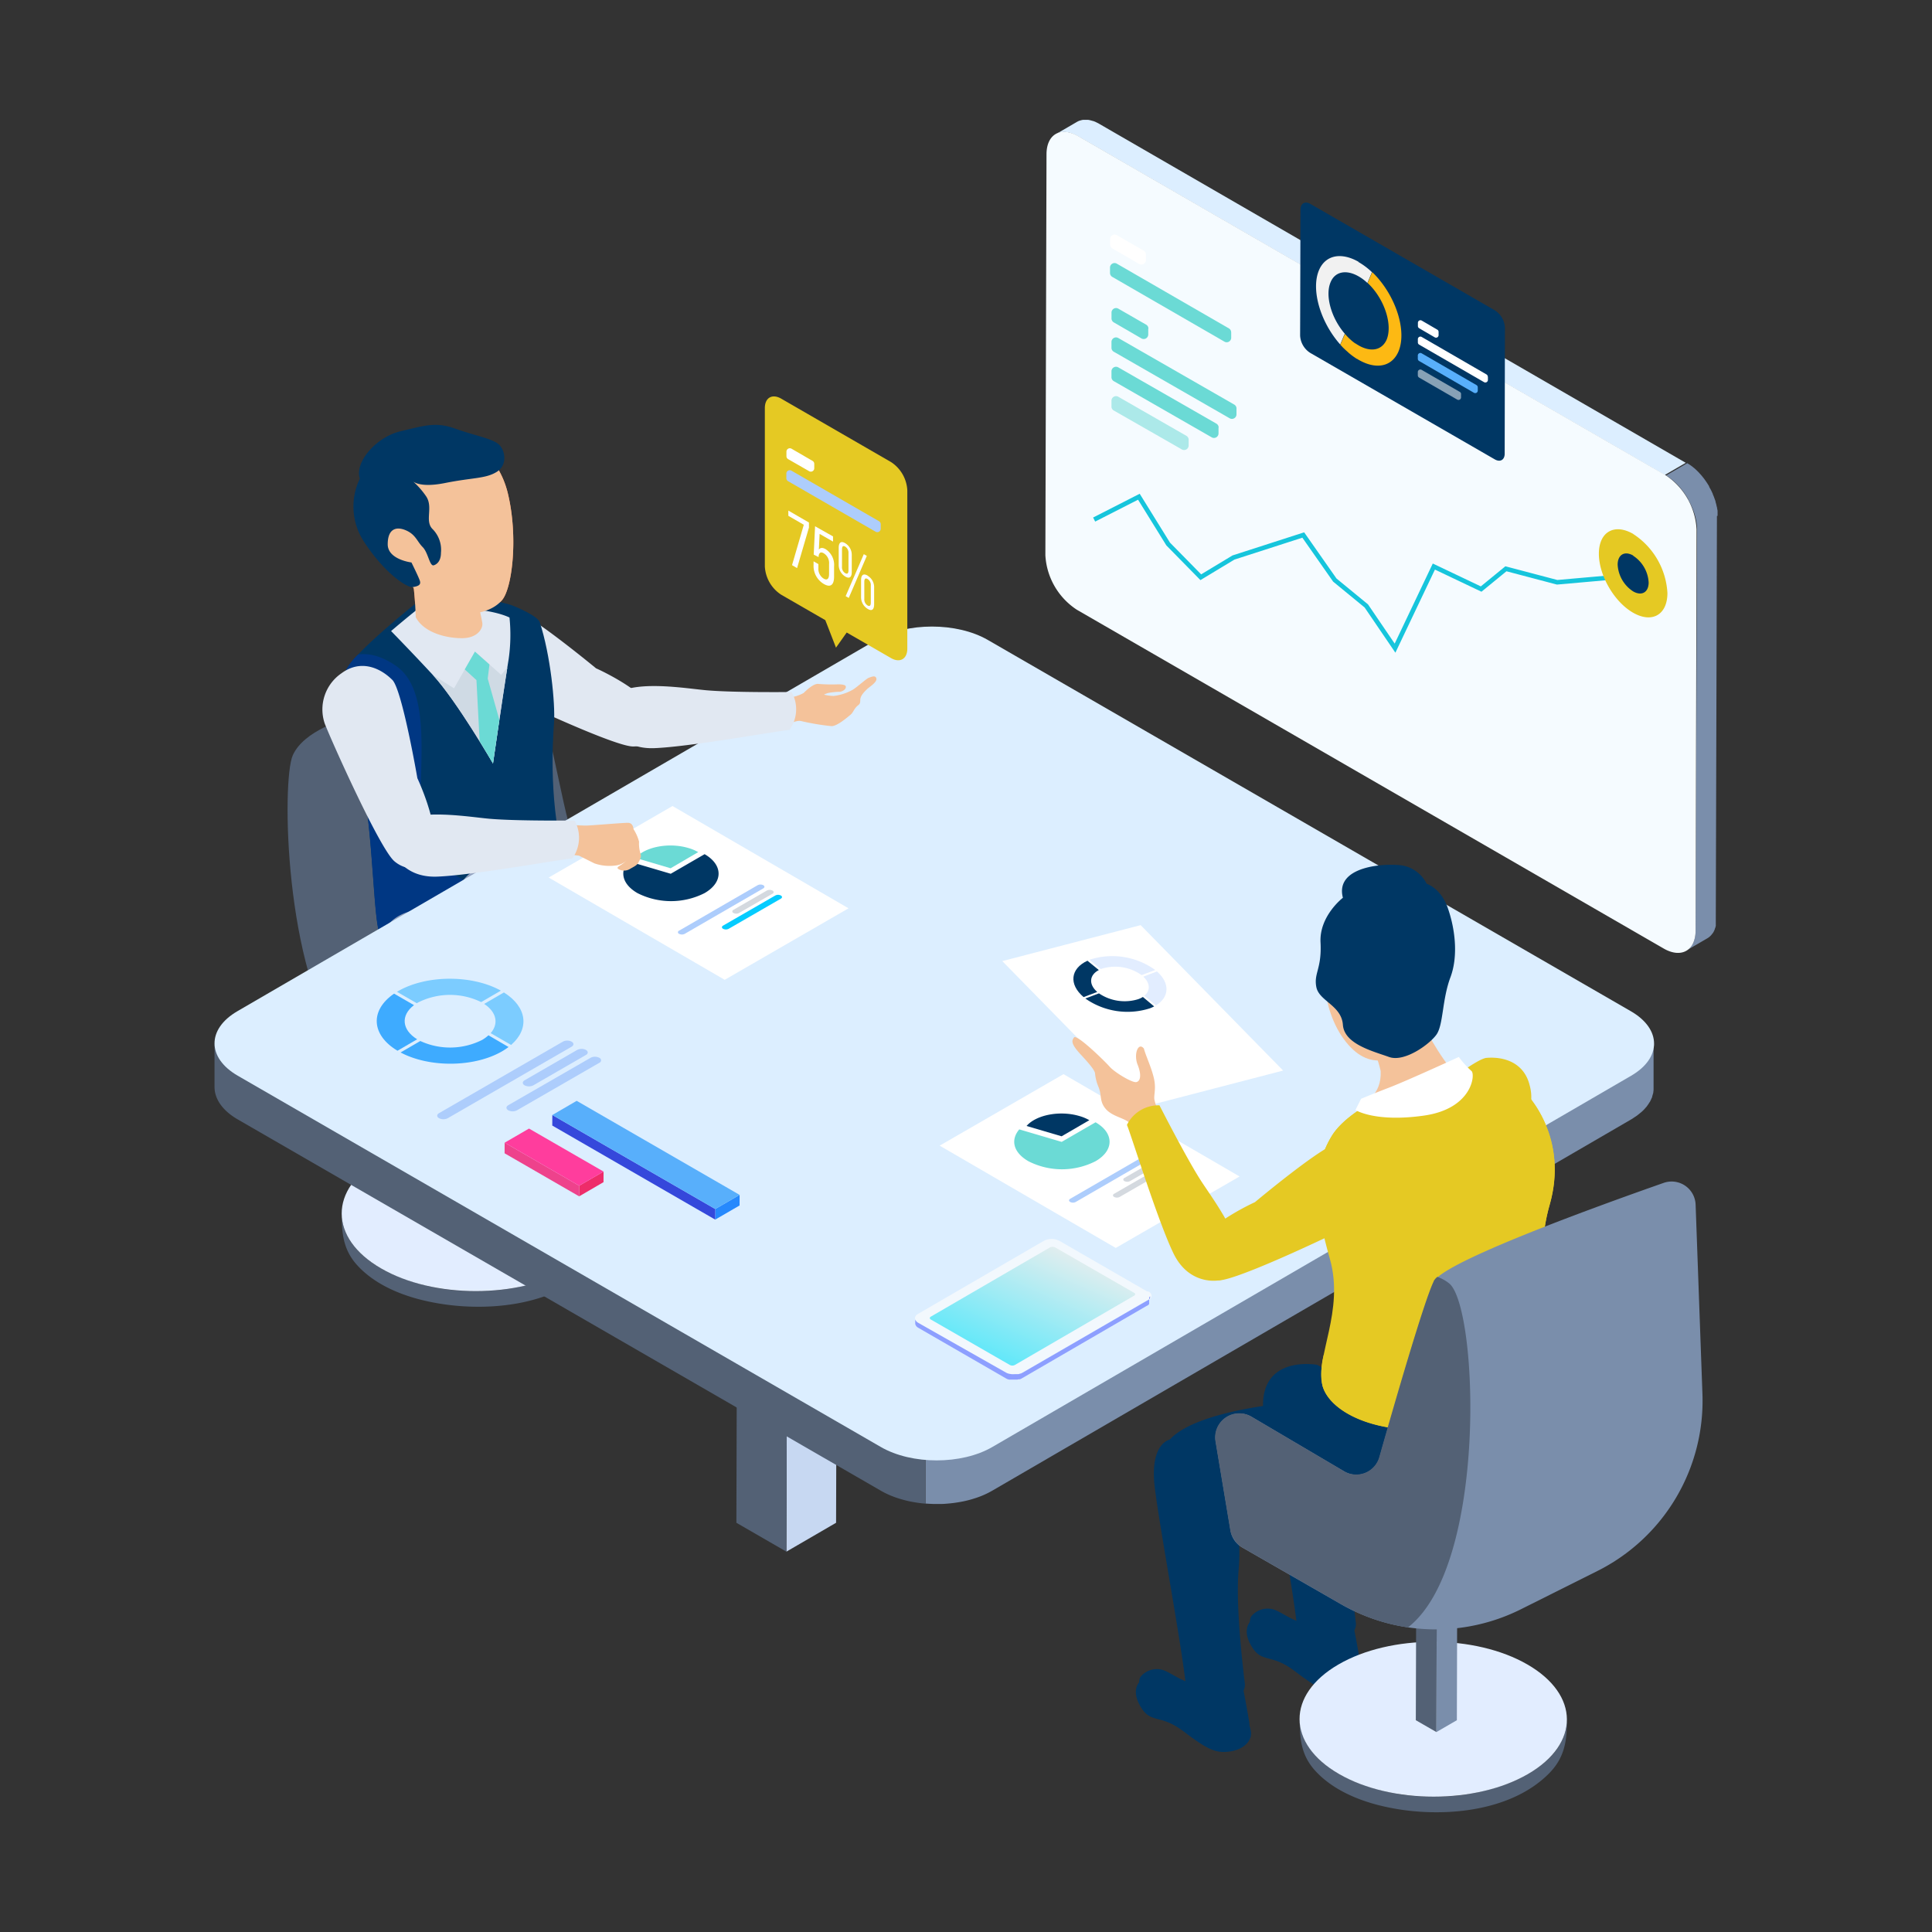
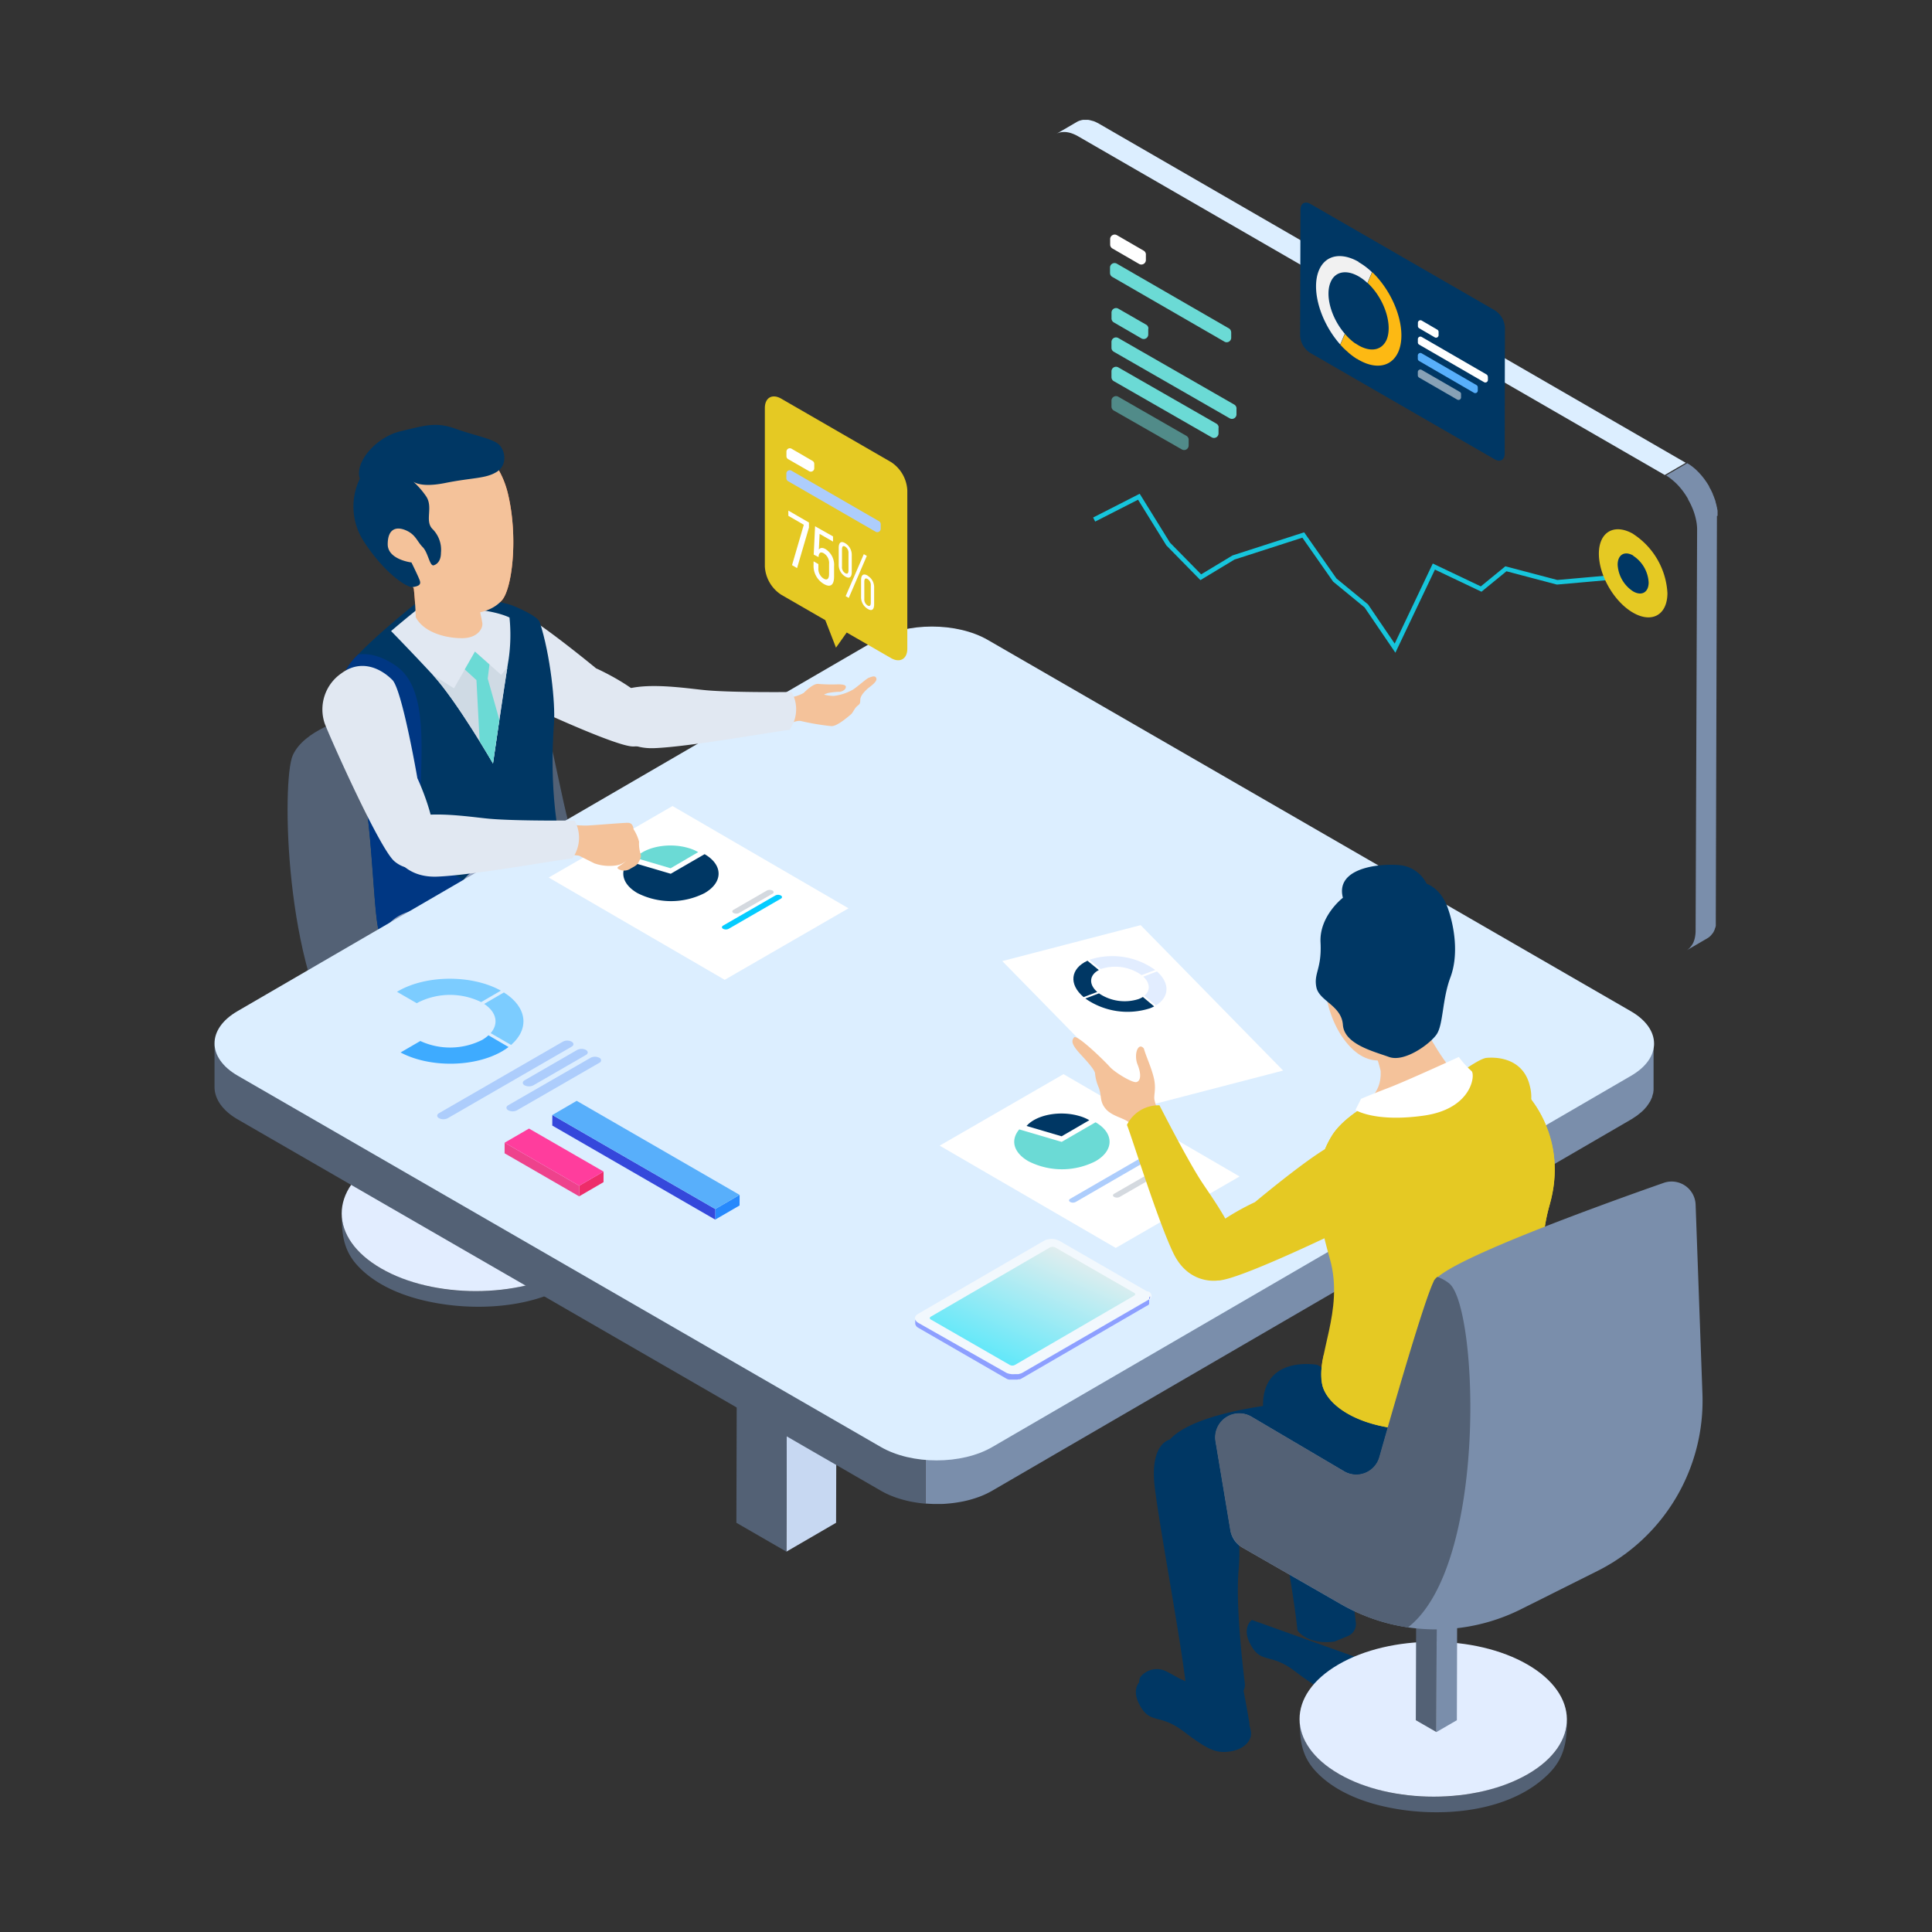
<svg xmlns="http://www.w3.org/2000/svg" viewBox="0 0 425 425">
  <rect x="0" y="0" width="425" height="425" fill="#333333" stroke="none" />
  <defs>
    <style>.cls-1,.cls-44{fill:none;}.cls-2{clip-path:url(#clip-path);}.cls-3{fill:#536175;}.cls-4{fill:#e2edff;}.cls-5{fill:#c7d8f2;}.cls-6{fill:#7baeff;}.cls-7{fill:#4da5dc;}.cls-8{fill:#e1e8f2;}.cls-9{fill:#e16b40;}.cls-10{fill:#ff8654;}.cls-11{fill:#003764;}.cls-12{fill:#003783;}.cls-13{fill:#f4c29a;}.cls-14{fill:#cfdae4;}.cls-15{fill:#6bdad5;}.cls-16{fill:#382747;}.cls-17{fill:#94a3c0;}.cls-18{clip-path:url(#clip-path-4);}.cls-19{isolation:isolate;}.cls-20{clip-path:url(#clip-path-6);}.cls-21{clip-path:url(#clip-path-7);}.cls-22{clip-path:url(#clip-path-8);}.cls-23{fill:#7a8eab;}.cls-24{fill:#dceeff;}.cls-25{fill:#fff;}.cls-26{fill:#adcdfc;}.cls-27{fill:#d4d9df;}.cls-28{fill:#f2f8fd;}.cls-29{clip-path:url(#clip-path-9);}.cls-30{fill:url(#Degradado_sin_nombre);}.cls-31{clip-path:url(#clip-path-10);}.cls-32{fill:url(#Degradado_sin_nombre_2);}.cls-33{fill:#05ccff;}.cls-34{fill:#2689fd;}.cls-35{fill:#3548db;}.cls-36{fill:#58affb;}.cls-37{fill:#ee2c6a;}.cls-38{fill:#ee428c;}.cls-39{fill:#ff3d9d;}.cls-40{fill:#7cccff;}.cls-41{fill:#3eabff;}.cls-42{fill:#e5c923;}.cls-43{fill:#f5fbff;}.cls-44{stroke:#16c5dc;stroke-miterlimit:10;}.cls-45{fill:#f1f1f1;}.cls-46{fill:#fdb913;}.cls-47{opacity:0.53;}.cls-48{clip-path:url(#clip-path-12);}.cls-49{clip-path:url(#clip-path-13);}</style>
    <clipPath id="clip-path">
      <rect class="cls-1" x="47.17" y="26.29" width="330.67" height="372.42" />
    </clipPath>
    <clipPath id="clip-path-4">
      <rect class="cls-1" x="161.99" y="266.15" width="22.11" height="75.18" />
    </clipPath>
    <clipPath id="clip-path-6">
      <rect class="cls-1" x="172.99" y="272.5" width="11.11" height="68.83" />
    </clipPath>
    <clipPath id="clip-path-7">
      <rect class="cls-1" x="161.99" y="272.5" width="11.18" height="68.83" />
    </clipPath>
    <clipPath id="clip-path-8">
      <rect class="cls-1" x="162.16" y="266.15" width="21.93" height="12.7" />
    </clipPath>
    <clipPath id="clip-path-9">
      <path class="cls-1" d="M253,285.13a.22.22,0,0,1,0,.08s0,0,0,.06a.19.19,0,0,0,0,.07l0,.06,0,.07,0,.06-.05.08,0,.05-.1.11,0,0-.08.06-.06.05-.09.06-.09.06-27.64,16-.34.16-.09,0-.23.07-.24.06-.29,0h-.07l-.4,0H223l-.4,0h-.06a2.5,2.5,0,0,1-.38-.06l-.07,0-.33-.1-.06,0-.37-.17L202,291a1.4,1.4,0,0,1-.67-.73.75.75,0,0,1,0-.26v1.1c0,.05,0,.09,0,.14a1.3,1.3,0,0,0,.7.85l19.3,11.14a1.8,1.8,0,0,0,.34.17h0l.06,0,.21.07.12,0h.07l.07,0,.23,0h.72l.26,0h.1l.21,0,.09,0,.24-.06.12,0,.1,0,.09,0a1.77,1.77,0,0,0,.34-.16l27.64-16.05h0l.06,0,.09-.06.07-.06s.05,0,.07-.06h0l0,0,.1-.1,0,0,0,0,.06-.09,0,0s0,0,0,0l0-.07s0,0,0-.05h0a.64.64,0,0,1,0-.07.43.43,0,0,1,0-.05v0a.17.17,0,0,0,0-.07.09.09,0,0,0,0-.05v-1.13s0,.05,0,.07" />
    </clipPath>
    <linearGradient id="Degradado_sin_nombre" x1="44.94" y1="401.23" x2="45.93" y2="401.23" gradientTransform="matrix(0, 50.96, -50.96, 0, 20674.89, -2064.2)" gradientUnits="userSpaceOnUse">
      <stop offset="0" stop-color="#c6e6ff" />
      <stop offset="1" stop-color="#8d9fff" />
    </linearGradient>
    <clipPath id="clip-path-10">
      <path class="cls-1" d="M231,274.39l-26.23,15.24a.34.34,0,0,0,0,.64l17.38,10a1.17,1.17,0,0,0,1.09,0l26.24-15.25a.33.33,0,0,0,0-.63l-17.38-10a1.23,1.23,0,0,0-1.1,0" />
    </clipPath>
    <linearGradient id="Degradado_sin_nombre_2" x1="44.97" y1="401.22" x2="45.96" y2="401.22" gradientTransform="matrix(45.96, 0, 0, -45.96, -1869.35, 18728.4)" gradientUnits="userSpaceOnUse">
      <stop offset="0" stop-color="#1ae5ff" />
      <stop offset="1" stop-color="#eaeeee" />
    </linearGradient>
    <clipPath id="clip-path-12">
      <rect class="cls-1" x="311.88" y="81.29" width="9.52" height="6.7" />
    </clipPath>
    <clipPath id="clip-path-13">
      <rect class="cls-1" x="244.47" y="87.14" width="17.01" height="11.9" />
    </clipPath>
  </defs>
  <title>TCNImgn6</title>
  <g id="BDIBase">
    <g class="cls-2">
      <g class="cls-2">
        <path class="cls-3" d="M133.9,267.94c-.56,6.2-6.39,10.41-11.65,12.67A44.72,44.72,0,0,1,104,284a43.48,43.48,0,0,1-18.55-4.11c-5-2.46-10.3-6.92-10.28-13,0,4.42.3,8.06,3.48,11.51,4.09,4.44,10.26,6.83,16.06,8,11.32,2.34,26.72,1.21,35.32-7.5,3.46-3.5,3.93-7.2,3.95-11.86,0,.29,0,.57-.08.86" />
        <path class="cls-4" d="M125.29,254.94c11.52,6.65,11.59,17.44.15,24.09s-30.08,6.65-41.6,0-11.57-17.44-.12-24.09,30.05-6.65,41.57,0" />
      </g>
      <polygon class="cls-5" points="109.81 241.5 109.74 267.2 105.24 269.81 105.31 244.11 109.81 241.5" />
      <polygon class="cls-6" points="105.31 244.11 105.24 269.81 100.72 267.2 100.79 241.5 105.31 244.11" />
      <polygon class="cls-7" points="109.81 241.5 105.31 244.11 100.79 241.5 105.28 238.89 109.81 241.5" />
      <g class="cls-2">
        <path class="cls-3" d="M76.07,158.16s-9.22,2.46-11.67,8-1.85,47.31,11,64.51,36.87,19.66,42.4,17.21,37.48-18.44,39.93-26.42S148,207.32,141.2,204.24s-11.06-7.37-14.75-18.43-5.53-30.1-9.83-33.18-14.75-8-40.55,5.53" />
        <path class="cls-8" d="M131.16,147.05S116,134.53,113,134.24c-3.69-.29-8.29,1-9.49,6.2a9.64,9.64,0,0,0,4.36,10.72c2.77,1.53,27.1,13.07,31.4,13.05s7.05-3.73,4.26-8.32-12.33-8.84-12.33-8.84" />
        <path class="cls-9" d="M105,131.38a1.6,1.6,0,0,0,0,.5c.23,1.12.93,4,1.1,5.19s-1.06,3.22-4.19,3.31-8.5-.95-10.45-4.59a86.21,86.21,0,0,0-1.06-11Z" />
        <path class="cls-10" d="M111.74,108.63c-2.26-9.47-10.1-14.53-18.57-12.1,0,0-9.24,1.39-13,9.75s2.67,14.92,6.77,19c1.72,1.7,3,3,3.85,3.84.3.32.59.64.9.92l.09.09h0A19.44,19.44,0,0,0,100,134.6c3.79.93,8.18.07,10.44-2.59s3.56-13.91,1.3-23.38" />
        <path class="cls-11" d="M92.21,132.13S77.33,143.91,76,147.65s-1.17,14,2.35,20.61,3.59,31.73,5,36.57,14.67,5.74,22.76,3.75,21-8.75,18.36-17.94c-3.81-13.57-2.91-27.23-2.6-31.55s-.79-15.07-3.13-22.2c-.5-1.5-5.8-3.6-5.8-3.6s-5.5-2.56-20.68-1.16" />
        <path class="cls-12" d="M94.91,188.27c-6.14-7.78,2.87-34.41-7.78-41.78-3.25-2.25-6-2.82-8.35-2.52a13.63,13.63,0,0,0-2.8,3.68c-1.34,3.74-1.17,14,2.35,20.61s3.59,31.73,5,36.57c1.26,4.41,12.37,5.54,20.46,4.21l11.63-12.17s-14.33-.82-20.48-8.6" />
        <path class="cls-8" d="M91.71,134.12c12.94-1.19,18.89,1,20.37,1.72a37.67,37.67,0,0,1-.19,9.19c-1,6.12-3.44,22.92-3.44,22.92s-8-13.8-13.24-19.48c-3.7-4-7.35-7.77-9.18-9.65,3.1-2.65,5.68-4.7,5.68-4.7" />
        <path class="cls-13" d="M105,131.38a1.6,1.6,0,0,0,0,.5c.23,1.12.93,4,1.1,5.19s-1.06,3.22-4.19,3.31-8.5-.95-10.45-4.59a86.21,86.21,0,0,0-1.06-11Z" />
        <path class="cls-13" d="M111.74,108.63c-2.26-9.47-10.1-14.53-18.57-12.1,0,0-9.24,1.39-13,9.75s2.67,14.92,6.77,19c1.72,1.7,3,3,3.85,3.84.3.32.59.64.9.92l.09.09h0A19.44,19.44,0,0,0,100,134.6c3.79.93,8.18.07,10.44-2.59s3.56-13.91,1.3-23.38" />
        <path class="cls-14" d="M110.25,148.45l-5.77-5.11-4.61,8.08-4.65-2.94c5.25,5.69,13.23,19.47,13.23,19.47s2-14,3.15-21.1Z" />
        <path class="cls-15" d="M109.85,158.35l-2.56-9.07.38-3.11-3.19-2.83-2.24,3.92,2.57,2.35.7,13.46c1.75,2.84,2.93,4.88,2.93,4.88s.65-4.45,1.41-9.6" />
        <path class="cls-11" d="M79.14,105.33a14.07,14.07,0,0,0,.92,13.82c4.61,7.06,9.55,10.21,10.77,10s1.83-.5,1.52-1.42-1.84-4-1.84-4-5.22-.62-5.22-4,1.84-4,4-3.07,2.46,2.46,3.69,3.69,1.53,4.3,2.45,4S97,123.14,97,121.61a6.47,6.47,0,0,0-1.85-5.23c-1.84-1.84.31-4.91-1.53-7.37a17.89,17.89,0,0,0-3.07-3.38s1.23,1.85,7.37.62,8.91-.92,11.37-2.46,1.84-4.92.3-6.14-5.22-1.85-9.52-3.38-6.76-.62-12,.61-10.14,6.76-8.91,10.45" />
        <path class="cls-16" d="M165.77,290.26a6.42,6.42,0,0,0,3.07,5.32c3.28,2.26,3.89,3.69,6.56,4.71s5.12,4.51,3.89,7-7,2.87-10.65,1.84-4.3-4.3-7.78-5.53a12.84,12.84,0,0,1-5.74-3.69c-1-1-.61-5.12-.61-5.12L167,290.67" />
        <path class="cls-16" d="M181.75,278.38a6.41,6.41,0,0,0,3.07,5.33c3.27,2.25,3.89,3.68,6.55,4.71s5.12,4.5,3.89,7-7,2.87-10.65,1.84-4.3-4.3-7.78-5.53A12.88,12.88,0,0,1,171.1,288c-1-1-.62-5.12-.62-5.12l12.49-4.1" />
        <path class="cls-17" d="M84.26,205a22.26,22.26,0,0,1,.62,4.61c0,2.15-1.54,8.29,1.53,15.67s23.66,8.9,30.41,12a67.67,67.67,0,0,1,12,6.75c1.22.93,3,13.93,8.29,21.71s14.34,23.35,16.38,29.9a15.49,15.49,0,0,0,11.06-2c2.74-1.8,2.46-2.87,2.46-2.87s-10.65-23.35-13.11-33.18-5.32-21.3-9.83-24.16-18.84-13.11-22.12-15.16-12.1-8.52-13.83-12.45S89.59,195.44,84.26,205" />
        <path class="cls-17" d="M101.16,194.82a22.6,22.6,0,0,1,.61,4.61c0,2.15-1.53,8.29,1.54,15.67s23.65,8.91,30.41,12a67.17,67.17,0,0,1,12,6.76c1.23.92,3,13.92,8.3,21.71s14.33,23.34,16.38,29.9a15.52,15.52,0,0,0,11.06-2.05c2.74-1.79,2.46-2.87,2.46-2.87s-10.65-23.35-13.11-33.18-5.33-21.3-9.83-24.16S142.12,210.08,138.84,208s-12.11-8.52-13.84-12.45-18.52-10.28-23.84-.76" />
        <g class="cls-18">
          <g class="cls-19">
            <g class="cls-18">
              <g class="cls-20">
                <polygon class="cls-5" points="184.1 272.5 183.92 334.98 172.99 341.33 173.17 278.85 184.1 272.5" />
              </g>
              <g class="cls-21">
                <polygon class="cls-3" points="173.17 278.85 172.99 341.33 161.99 334.98 162.16 272.5 173.17 278.85" />
              </g>
              <g class="cls-22">
                <polygon class="cls-7" points="184.1 272.5 173.17 278.85 162.16 272.5 173.09 266.15 184.1 272.5" />
              </g>
            </g>
          </g>
        </g>
        <path class="cls-23" d="M363.82,229.7c0,.18,0,.37-.06.55s-.08.29-.11.44-.09.35-.15.52-.12.28-.18.42-.16.36-.25.54-.16.26-.24.39a7,7,0,0,1-.4.6c-.15.19-.3.39-.46.57a1.34,1.34,0,0,0-.11.14c-.23.24-.48.48-.73.71l-.54.45-.48.38-.63.41c-.22.15-.42.29-.65.43L218.29,317.92a19.78,19.78,0,0,1-3.8,1.67,26.21,26.21,0,0,1-3.28.82c-.73.13-1.47.23-2.21.3s-1.28.11-1.93.13-1.18,0-1.77,0-1.15-.05-1.71-.09l0,10q.85.06,1.71.09c.59,0,1.18,0,1.77,0s1.29-.07,1.93-.13,1.48-.18,2.21-.31a23.13,23.13,0,0,0,3.28-.82,18.93,18.93,0,0,0,3.8-1.67L358.8,246.26l.21-.12.44-.3c.21-.14.43-.27.63-.42s.32-.25.48-.38.37-.29.54-.44l.1-.09a7.49,7.49,0,0,0,.63-.63l.11-.13.34-.39a1.88,1.88,0,0,1,.12-.18c.15-.2.28-.4.41-.61s.12-.16.17-.25a.75.75,0,0,1,.06-.13c.09-.18.17-.36.25-.54s.11-.21.15-.32l0-.1c.06-.18.1-.35.15-.52s.08-.23.1-.35a.34.34,0,0,1,0-.1,5,5,0,0,0,.06-.54c0-.12,0-.24,0-.36v-.15l0-10a4.38,4.38,0,0,1,0,.51" />
        <path class="cls-3" d="M201.9,320.57c-.58-.08-1.15-.18-1.72-.3s-1.22-.27-1.81-.44-1.42-.45-2.1-.71a19.23,19.23,0,0,1-2.5-1.2L52.31,236.25c-3.42-2-5.12-4.57-5.12-7.15l0,10c0,2.59,1.7,5.18,5.11,7.15l141.46,81.67a18,18,0,0,0,2.5,1.2,20.09,20.09,0,0,0,2.11.71q.89.26,1.8.45c.57.12,1.14.21,1.72.3s1.12.14,1.69.19l0-10c-.57-.05-1.13-.11-1.69-.19" />
        <path class="cls-24" d="M358.74,222.44c6.8,3.92,6.83,10.28.08,14.2L218.29,318.31c-6.75,3.93-17.73,3.93-24.52,0L52.31,236.64c-6.79-3.92-6.83-10.28-.08-14.2l140.54-81.67c6.75-3.92,17.73-3.92,24.52,0Z" />
        <polygon class="cls-25" points="206.71 252.02 245.44 274.52 272.68 258.8 233.95 236.29 206.71 252.02" />
        <path class="cls-11" d="M239.63,246.42l-6.1,3.54-7.71-2.27c2.15-2.47,7.35-3.45,11.61-2.19a9.57,9.57,0,0,1,2.2.92" />
        <path class="cls-15" d="M241,246.88c4.1,2.36,4.12,6.2,0,8.56a16.25,16.25,0,0,1-14.78,0c-3.28-1.89-4-4.64-2-7l9.33,2.75Z" />
        <path class="cls-26" d="M235.42,263.71c-.34.19-.34.5,0,.7a1.3,1.3,0,0,0,1.21,0l17.29-10c.34-.2.34-.51,0-.7a1.3,1.3,0,0,0-1.21,0Z" />
-         <path class="cls-27" d="M247.36,259.12a.37.37,0,0,0,0,.7,1.35,1.35,0,0,0,1.22,0l7.34-4.24c.34-.19.33-.51,0-.71a1.36,1.36,0,0,0-1.21,0Z" />
        <path class="cls-27" d="M245.09,262.6c-.34.19-.35.51,0,.7a1.32,1.32,0,0,0,1.22,0l11.48-6.63a.37.37,0,0,0,0-.7,1.3,1.3,0,0,0-1.21,0Z" />
        <path class="cls-28" d="M252.31,284.07a1,1,0,0,1,0,2l-27.64,16a3.77,3.77,0,0,1-3.4,0L202,291c-.94-.55-1-1.43,0-2l27.64-16.05a3.75,3.75,0,0,1,3.39,0Z" />
      </g>
      <g class="cls-29">
        <rect class="cls-30" x="200.29" y="281.8" width="53.7" height="25.05" transform="translate(-36.03 31.72) rotate(-7.4)" />
      </g>
      <g class="cls-31">
        <rect class="cls-32" x="205.9" y="261.33" width="42.41" height="52.06" transform="translate(-127.88 377.6) rotate(-65.94)" />
      </g>
      <g class="cls-2">
        <polygon class="cls-25" points="120.7 193.04 159.42 215.54 186.66 199.81 147.94 177.31 120.7 193.04" />
        <path class="cls-15" d="M153.61,187.44,147.52,191l-7.72-2.28c2.16-2.46,7.36-3.44,11.62-2.18a9.68,9.68,0,0,1,2.19.92" />
        <path class="cls-11" d="M155,187.9c4.09,2.36,4.11,6.19,0,8.56a16.31,16.31,0,0,1-14.78,0c-3.27-1.89-4-4.65-2-7l9.33,2.75Z" />
-         <path class="cls-26" d="M149.4,204.72a.37.37,0,0,0,0,.71,1.38,1.38,0,0,0,1.22,0l17.28-10c.34-.2.34-.51,0-.71a1.38,1.38,0,0,0-1.22,0Z" />
        <path class="cls-27" d="M161.35,200.14a.37.37,0,0,0,0,.7,1.32,1.32,0,0,0,1.22,0l7.34-4.23a.37.37,0,0,0,0-.71,1.38,1.38,0,0,0-1.22,0Z" />
        <path class="cls-33" d="M159.07,203.61c-.34.2-.35.52,0,.71a1.35,1.35,0,0,0,1.22,0l11.48-6.63c.34-.2.34-.51,0-.7a1.32,1.32,0,0,0-1.22,0Z" />
        <polygon class="cls-34" points="162.7 262.85 162.69 265.18 157.33 268.29 157.34 265.96 162.7 262.85" />
        <polygon class="cls-35" points="157.34 265.96 157.33 268.29 121.49 247.6 121.5 245.28 157.34 265.96" />
        <polygon class="cls-36" points="162.7 262.85 157.34 265.96 121.5 245.28 126.86 242.16 162.7 262.85" />
        <polygon class="cls-37" points="132.77 257.72 132.76 260.05 127.4 263.17 127.41 260.84 132.77 257.72" />
        <polygon class="cls-38" points="127.41 260.84 127.4 263.17 111 253.7 111.01 251.37 127.41 260.84" />
        <polygon class="cls-39" points="132.77 257.72 127.41 260.84 111.01 251.37 116.37 248.26 132.77 257.72" />
        <path class="cls-26" d="M96.58,244.87c-.54.31-.54.81,0,1.11a2.1,2.1,0,0,0,1.92,0l27.24-15.73c.54-.31.54-.8,0-1.11a2.1,2.1,0,0,0-1.92,0Z" />
        <path class="cls-26" d="M115.4,237.64c-.52.31-.53.81,0,1.11a2.15,2.15,0,0,0,1.93,0l11.56-6.68c.54-.3.53-.8,0-1.11a2.13,2.13,0,0,0-1.92,0Z" />
        <path class="cls-26" d="M111.81,243.12c-.53.31-.54.81,0,1.12a2.1,2.1,0,0,0,1.92,0l18.1-10.44a.59.59,0,0,0,0-1.11,2.08,2.08,0,0,0-1.91,0Z" />
        <path class="cls-40" d="M110.18,217.92l-4.33,2.52a15.62,15.62,0,0,0-13.93.11l-.23.14-4.36-2.51.23-.14c6.22-3.61,16.28-3.65,22.62-.12" />
        <path class="cls-40" d="M110.85,218.32c5.14,3.22,5.67,8,1.58,11.55l-4.49-2.6c1.8-2.06,1.32-4.62-1.43-6.43Z" />
        <path class="cls-41" d="M111.87,230.32a13.81,13.81,0,0,1-1.41.94c-6.13,3.56-16,3.64-22.34.26L92.46,229a15.65,15.65,0,0,0,13.64-.26,8.08,8.08,0,0,0,1.35-1Z" />
-         <path class="cls-41" d="M91.07,221.11c-2.95,2.23-2.72,5.42.7,7.51l-4.33,2.52c-5.82-3.48-6.08-8.92-.75-12.56Z" />
        <polygon class="cls-25" points="220.48 211.42 251.82 243.41 282.26 235.5 250.92 203.51 220.48 211.42" />
        <path class="cls-4" d="M254.13,213.38l-3,1.13a10,10,0,0,0-8.82-1.39l-.16.07-2.49-2.05.17-.07a16.16,16.16,0,0,1,14.3,2.31" />
        <path class="cls-4" d="M254.51,213.7c2.91,2.57,2.74,5.66-.22,7.47l-2.56-2.12c1.35-1.11,1.32-2.78-.23-4.21Z" />
        <path class="cls-11" d="M253.89,221.39a7.56,7.56,0,0,1-1,.44,16.14,16.14,0,0,1-14.14-2.18l3-1.13a10.07,10.07,0,0,0,8.66,1.27,5.27,5.27,0,0,0,1-.48Z" />
        <path class="cls-11" d="M241.72,213.39c-2.1,1.09-2.29,3.14-.35,4.82l-3,1.13c-3.32-2.81-2.9-6.28.85-8Z" />
        <path class="cls-11" d="M251,369.67s-2.46,1.69-.15,5.68,4.3,1.54,9.52,5.53,7.06,4.76,9.83,4.46,4.45-1.69,4.91-3.23-.92-4.15-.92-4.15Z" />
        <path class="cls-11" d="M273.14,369.82s1.07,5.23,1.69,9.22c.15,1.84-2.31,4.35-5.84,4.2s-5.53-1.23-6.76-2.77-8.91-4.5-10.29-5.73-1.69-4.92-1.07-5.84a4.62,4.62,0,0,1,5.37-1.38c2.46,1.08,4.46,3.07,9.37,3.38s7.53-1.08,7.53-1.08" />
        <path class="cls-11" d="M275.39,356.36s-2.46,1.69-.15,5.68,4.3,1.54,9.52,5.53,7.07,4.76,9.83,4.46,4.45-1.69,4.92-3.23-.93-4.15-.93-4.15Z" />
-         <path class="cls-11" d="M297.51,356.51s1.07,5.22,1.69,9.22c.15,1.84-2.31,4.35-5.84,4.2s-5.53-1.23-6.76-2.77-8.91-4.5-10.29-5.73-1.69-4.92-1.07-5.84a4.62,4.62,0,0,1,5.37-1.38c2.46,1.07,4.46,3.07,9.37,3.38s7.53-1.08,7.53-1.08" />
        <path class="cls-11" d="M278.41,314c1.23,9.83,6.15,35.63,7,44.64,0,0,2.05,3.28,8.2,2.46l2.91-1.21a2.84,2.84,0,0,0,1.73-3c-.62-5-2-17.49-1.37-24.91.82-9.42-1.64-15.16-1.64-15.16.21-3.07.62-13.72-5.53-16.59,0,0-15.05-2.76-11.26,13.73" />
        <path class="cls-11" d="M290.9,304.8l-1.63,3.28s-25.19,1.22-31.95,8.6c0,0-4.51.82-3.28,10.65S260.18,363,261,372c0,0,2.05,3.28,8.2,2.46l2.91-1.21a2.82,2.82,0,0,0,1.72-3c-.61-5-2-17.48-1.36-24.91.82-9.42-1.64-15.15-1.64-15.15a128.1,128.1,0,0,1,22.94,7c11.88,4.91,22.12-.82,26.63-3.28a29.76,29.76,0,0,0,6.14-4.09,18.73,18.73,0,0,0,11.06-4.51c5.32-4.51,6.14-16.38.41-23.35s-47.11,2.87-47.11,2.87" />
        <path class="cls-13" d="M299.92,242.54s4.07-1.51,3.8-6.94c-1.24-5.36-2.73-5.72-2.73-5.72s5.69-5.26,12.56-3.6c0,0,4.24,8.6,9,12.29,0,0-3.83,10.12-22.67,4" />
        <path class="cls-42" d="M308.82,245.61S323.88,233,327,232.71c3.69-.31,8.29.92,9.52,6.14a9.65,9.65,0,0,1-4.3,10.76c-2.76,1.53-27,13.21-31.33,13.21s-7.07-3.69-4.3-8.3,12.28-8.91,12.28-8.91" />
        <path class="cls-42" d="M313.43,237.22s-16,5.32-20.48,12.69-3.68,15.57-.41,27-3.27,21.71-1.64,27.85,13.11,11.88,29.91,9,18-9.42,19.25-13.11-3.28-21.29.82-35.63-4.1-24.17-7.38-26.63-9.83-5.73-20.07-1.22" />
        <path class="cls-42" d="M333.5,238.45c-3.27-2.46-9.83-5.74-20.07-1.23,0,0-16,5.32-20.48,12.69a21,21,0,0,0-2.37,5.54c6.47-8.4,15.65-12.09,21.62,2.25,5.58,13.38-8.61,52.72-21,40.35a15.46,15.46,0,0,0-.29,6.75c1.64,6.14,13.11,11.88,29.9,9s18-9.42,19.26-13.11-3.28-21.29.82-35.63-4.1-24.17-7.38-26.62" />
        <path class="cls-25" d="M298.17,244.18s4.3,2.76,15.06,1.23,11.36-9.22,10.44-9.83a20.32,20.32,0,0,1-2.76-3.07s-11.37,5.22-15.36,6.75-6.15,2.46-6.15,2.46Z" />
        <path class="cls-13" d="M291.11,210.69s-.92,11.06,4.91,18.44,11.68,3.07,15.36,1.23,5.23-4.92,6.45-13.83,1.23-17.51-5.22-20.27-13.51-3.38-17.51,3.38-4,11.05-4,11.05" />
        <path class="cls-11" d="M295.41,197.49s-5.22,4-4.92,9.83-1.53,6.75-.92,9.83,5.53,4,5.84,8.29,6.76,5.84,10.14,7.07,8.91-2.77,10.44-4.92,1.23-7.68,3.07-12.59.93-11.06-.61-15.36-4.61-5.23-4.61-5.23a7.46,7.46,0,0,0-5.22-4c-3.69-.61-15.05,0-13.21,7.07" />
        <path class="cls-3" d="M344.64,379.14c-.56,6.2-6.39,10.41-11.65,12.68a44.77,44.77,0,0,1-18.26,3.39,43.47,43.47,0,0,1-18.54-4.12c-5-2.45-10.3-6.91-10.28-13,0,4.41.29,8.06,3.48,11.51,4.09,4.43,10.26,6.82,16.06,8,11.31,2.34,26.72,1.21,35.32-7.5,3.46-3.51,3.93-7.2,3.94-11.87a8.09,8.09,0,0,1-.07.86" />
        <path class="cls-4" d="M336,366.15c11.52,6.65,11.59,17.44.15,24.09s-30.08,6.65-41.6,0-11.57-17.44-.12-24.09,30.05-6.65,41.57,0" />
        <polygon class="cls-23" points="320.55 352.71 320.48 378.41 315.98 381.02 316.05 355.32 320.55 352.71" />
        <polygon class="cls-3" points="316.05 355.32 315.98 381.02 311.45 378.41 311.53 352.71 316.05 355.32" />
        <polygon class="cls-7" points="320.55 352.71 316.05 355.32 311.53 352.71 316.02 350.09 320.55 352.71" />
        <path class="cls-23" d="M373,265a5.28,5.28,0,0,0-7-4.8c-14.69,5.15-48.37,17.35-50.53,21.68-2.07,4.12-8.73,27.16-12,38.7a5.28,5.28,0,0,1-7.77,3.1l-20.36-12a5.29,5.29,0,0,0-7.91,5.42l3.27,19.61a5.27,5.27,0,0,0,2.59,3.72L295,352.89A41.91,41.91,0,0,0,334.58,354l16.79-8.4a41.87,41.87,0,0,0,23.13-39Z" />
        <path class="cls-3" d="M315.41,281.83c-2.07,4.13-8.73,27.16-12,38.7a5.28,5.28,0,0,1-7.77,3.1l-20.36-12a5.29,5.29,0,0,0-7.91,5.42l3.27,19.61a5.2,5.2,0,0,0,.42,1.3c.25.41.52.82.78,1.23a5.16,5.16,0,0,0,1.39,1.19L295,352.89A41.8,41.8,0,0,0,309.72,358c17.67-13.71,15.44-70.92,9-75.73a8.9,8.9,0,0,0-2.53-1.39,3.44,3.44,0,0,0-.82.95" />
        <path class="cls-42" d="M276.06,264.45s15.05-12.59,18.12-12.9c3.69-.31,8.29.92,9.52,6.15a9.64,9.64,0,0,1-4.3,10.75c-2.76,1.53-27,13.21-31.33,13.21s-7.07-3.69-4.3-8.3,12.29-8.91,12.29-8.91" />
        <path class="cls-13" d="M254.86,244.49a11,11,0,0,1-.92-2.61c-.16-1.08.46-2.46-.16-4.92s-1.69-4.61-2.15-6.3c-1.23-1.53-2.3,1.23-1.38,3.54s.62,3.68-.31,3.84-4.76-2.16-5.83-3.38-7.22-7.22-7.84-6.45-.61,1.53,1.54,3.84,2.92,3.37,3.07,4a10,10,0,0,0,.77,3.07c.77,1.84.15,3.07,1.54,4.76s4,2,5.22,3.07l1.23,1.08Z" />
        <path class="cls-42" d="M268.07,281.66s-6.45,1.23-9.93-5.94-9.42-26.42-10.24-28.26a7.75,7.75,0,0,1,7.16-4.31s5.74,11.27,9,16.39,14.95,20.07,4,22.12" />
        <path class="cls-13" d="M173.13,159.55s2-1.27,3.19-.91a52.33,52.33,0,0,0,6.55,1.09c1.28.09,3.82-2.18,4.28-2.55s.73-1.18,1.27-1.72.82-.46.82-1.46,1-1.91,1.46-2.37,2.27-1.55,2.09-2.36-1.09-.37-1.64-.19-2.64,2.1-3.55,2.64a11.25,11.25,0,0,1-4.18,1.37,9,9,0,0,1-2.09-.27s-.28,0,.81-.37a14.68,14.68,0,0,1,2.64-.27c.91-.18,1.37-.73,1.28-1.18s-1.28-.46-1.73-.46a36.22,36.22,0,0,1-4.28-.09c-1.09-.18-2.91,1.64-3.28,2a8.54,8.54,0,0,1-3.27,1c-1,.09-.37,6.1-.37,6.1" />
        <path class="cls-8" d="M134,158.58s1.91,6.28,9.87,6,27.78-3.91,29.79-4a7.78,7.78,0,0,0,.49-8.35s-12.64.15-18.7-.38-24.71-3.93-21.45,6.73" />
        <path class="cls-8" d="M91.81,171.16s-3.33-19.34-5.48-21.57c-2.61-2.62-6.92-4.66-11.23-1.47a9.63,9.63,0,0,0-3.68,11c1.11,3,12.06,27.56,15.34,30.34s7.78,1.76,8.65-3.54-3.6-14.74-3.6-14.74" />
        <path class="cls-13" d="M125.37,181.46s2.62.15,3.54.15,8-.61,9.21-.61,1.23,1.38,1.23,1.38a9.56,9.56,0,0,1,1.23,2.77,7.57,7.57,0,0,0,.31,2.61c.31.77-.16,1.38-.46,2s-1.08.93-1.85,1.39a2.47,2.47,0,0,1-2.3.15c-.61-.31-.61-.46.15-.92a8.13,8.13,0,0,0,1.39-1.08,4.25,4.25,0,0,1-2.31,1.08,10,10,0,0,1-4.76-.46l-3.38-1.69-2.46-.31Z" />
        <path class="cls-8" d="M86.25,186.84s1.9,6.28,9.87,6,27.77-3.91,29.78-4a7.78,7.78,0,0,0,.49-8.35s-12.64.15-18.7-.38S83,176.18,86.25,186.84" />
      </g>
    </g>
  </g>
  <g id="BDIPercent">
    <path class="cls-42" d="M196,101.64a7.9,7.9,0,0,1,3.59,6.23l0,34.82c0,2.28-1.63,3.21-3.61,2.06l-9.72-5.61-.47.66-1.89,2.67-1.88-4.85-.47-1.2-9.71-5.6a7.92,7.92,0,0,1-3.59-6.23l0-34.82c0-2.29,1.62-3.22,3.61-2.07Z" />
    <path class="cls-25" d="M179.12,102v1a.75.75,0,0,1-1.13.65L173.37,101a.75.75,0,0,1-.37-.65v-1a.75.75,0,0,1,1.13-.64l4.62,2.68a.76.76,0,0,1,.37.65" />
    <path class="cls-26" d="M193.74,115.32v1a.75.75,0,0,1-1.13.64l-19.25-11.11a.76.76,0,0,1-.38-.66v-1a.75.75,0,0,1,1.13-.65l19.26,11.12a.77.77,0,0,1,.37.65" />
    <polygon class="cls-25" points="177.95 114.94 177.95 116.06 175.34 124.97 174.23 124.32 176.82 115.44 173.42 113.47 173.42 112.32 177.95 114.94" />
    <path class="cls-25" d="M183.25,118v1.14l-2.95-1.69-.17,3.45c.33-.45.82-.48,1.5-.09a4.12,4.12,0,0,1,1.85,3.8v2.24c0,1.77-.74,2.5-2.26,1.61a4.6,4.6,0,0,1-2.25-4.21v-.77l1.06.61v.85a2.53,2.53,0,0,0,1.17,2.35c.79.45,1.17,0,1.18-1v-2.24a2.52,2.52,0,0,0-1.17-2.34c-.61-.35-1-.2-1.13.58v.26L179,122l.3-6.23Z" />
    <path class="cls-25" d="M190.86,126.65a2.92,2.92,0,0,1,1.43,2.66v3.62c0,1.12-.45,1.61-1.44,1a3,3,0,0,1-1.43-2.69v-3.62c0-1.09.47-1.57,1.44-1m.7,5.94v-3.74a1.55,1.55,0,0,0-.71-1.45c-.5-.29-.72,0-.72.62v3.74a1.58,1.58,0,0,0,.72,1.46c.49.29.71,0,.71-.63" />
    <path class="cls-25" d="M187.37,125.82c0,1.11-.47,1.58-1.44,1a3,3,0,0,1-1.43-2.68v-3.64c0-1.1.47-1.59,1.44-1a3,3,0,0,1,1.43,2.68Zm-.72-.36v-3.75a1.58,1.58,0,0,0-.72-1.46c-.51-.3-.71,0-.71.63v3.76a1.52,1.52,0,0,0,.71,1.44c.5.29.72,0,.72-.62" />
    <polygon class="cls-25" points="190.02 121.9 190.68 122.29 186.71 131.53 186.03 131.14 190.02 121.9" />
  </g>
  <g id="BDIStats">
    <path class="cls-23" d="M377.83,113.48c0-.11,0-.22,0-.34s0-.22,0-.34,0-.22,0-.34,0-.23-.05-.35h0l-.06-.34c0-.12-.05-.24-.08-.36s-.05-.25-.08-.37-.06-.24-.1-.37-.05-.19-.08-.28v0a.14.14,0,0,0,0-.06c0-.12-.07-.24-.11-.36s-.08-.23-.13-.35l-.12-.34c-.05-.12-.09-.23-.14-.34s-.07-.17-.11-.26v0a.17.17,0,0,0,0-.05,3.54,3.54,0,0,0-.16-.34c-.05-.12-.11-.25-.17-.37s-.14-.28-.22-.41-.16-.3-.25-.45a.25.25,0,0,0,0-.07s0-.07-.05-.1c-.17-.28-.34-.55-.52-.82l-.44-.63c-.1-.14-.2-.27-.31-.4l-.27-.34c-.09-.1-.17-.21-.27-.31l-.27-.3-.05-.06,0,0-.21-.22-.3-.29-.3-.29-.31-.27-.16-.12,0,0-.11-.1-.31-.23-.3-.22-.3-.19-.29-.19-.07,0-4.62,2.68a10.37,10.37,0,0,1,1.38,1l0,0a13,13,0,0,1,1.28,1.2l0,0a16.09,16.09,0,0,1,2.18,3,.3.3,0,0,1,0,.08,15.39,15.39,0,0,1,.82,1.62v0a13.52,13.52,0,0,1,.63,1.71v0a13.75,13.75,0,0,1,.4,1.72h0a9.77,9.77,0,0,1,.13,1.69L373,204.67a7.8,7.8,0,0,1-.14,1.5v0a5.54,5.54,0,0,1-.39,1.23v0a4.33,4.33,0,0,1-.52.81c-.07.08-.13.17-.2.24a3.23,3.23,0,0,1-.76.63l4.62-2.69a3.44,3.44,0,0,0,.76-.62l.2-.24c.08-.11.17-.2.25-.31a5.42,5.42,0,0,0,.26-.48v0l.15-.36c0-.11.08-.24.12-.36l.09-.36,0-.15a.09.09,0,0,0,0-.05l0-.14c0-.11,0-.22,0-.33s0-.23,0-.34,0-.22,0-.33V202l.25-88.18v-.32" />
    <path class="cls-24" d="M241.82,27.25l-.22-.13-.29-.14-.28-.14-.28-.12-.28-.1-.05,0h0l-.2-.06-.29-.08-.28-.07-.31-.05-.2,0h-.44l-.36,0a2.76,2.76,0,0,0-.4.06h0l-.47.13a4,4,0,0,0-.56.26l-4.62,2.69a3.28,3.28,0,0,1,1-.39h0a4.51,4.51,0,0,1,1.17-.06h0a5.68,5.68,0,0,1,1.28.28h0a8.18,8.18,0,0,1,1.4.64l129.07,74.52,4.62-2.68Z" />
-     <path class="cls-43" d="M366.27,104.45a15.28,15.28,0,0,1,6.94,12L373,204.67c0,4.42-3.14,6.21-7,4L236.9,134.14a15.32,15.32,0,0,1-6.94-12l.25-88.19c0-4.43,3.14-6.21,7-4Z" />
    <path class="cls-11" d="M328.87,68.29a4.82,4.82,0,0,1,2.18,3.78L331,99.79c0,1.39-1,1.95-2.2,1.25L288.21,77.62A4.8,4.8,0,0,1,286,73.84l.08-27.72c0-1.39,1-1.95,2.2-1.25Z" />
    <path class="cls-25" d="M252.07,56v1.26a1,1,0,0,1-1.44.83l-5.94-3.44a1,1,0,0,1-.48-.84V52.54a1,1,0,0,1,1.45-.83l5.94,3.44a1,1,0,0,1,.48.84" />
    <path class="cls-15" d="M270.84,73.09v1.26a1,1,0,0,1-1.45.83L244.66,60.9a1,1,0,0,1-.48-.84V58.8a1,1,0,0,1,1.44-.83l24.73,14.28a1,1,0,0,1,.48.84" />
    <polyline class="cls-44" points="240.69 114.29 250.53 109.27 256.97 119.67 264.15 126.98 271.34 122.64 286.69 117.69 293.63 127.6 300.56 133.29 306.88 142.58 315.42 124.63 325.82 129.58 331.27 125.12 342.54 128.09 359.26 126.61" />
    <path class="cls-45" d="M298.9,57.62c-3.74-2.16-7.27-1.61-8.74,1.79-1.82,4.25.26,11.41,4.66,16.37l1-2.38c-3-3.48-4.37-8.4-3.11-11.34,1-2.4,3.53-2.78,6.16-1.26a9.94,9.94,0,0,1,1.93,1.45l1-2.38a15.21,15.21,0,0,0-3-2.25" />
    <path class="cls-46" d="M301.85,59.87l-1,2.38c.16.15.32.3.48.47,3.39,3.49,5,8.86,3.7,12a3.18,3.18,0,0,1-.16.32l-.06.11c-1,1.73-2.86,2.15-4.94,1.32a6.49,6.49,0,0,1-1-.49l-.27-.16a4.18,4.18,0,0,1-.41-.27l-.06,0c-.26-.19-.53-.39-.8-.62l-.1-.09-.29-.26-.11-.1c-.13-.13-.26-.25-.38-.38s-.41-.43-.6-.65l-1,2.38.59.64L296,77a1.07,1.07,0,0,0,.16.14l.42.38.14.13c.38.32.76.62,1.14.88l.09.06c.17.13.35.24.52.35l.06,0c.11.08.23.15.35.22.28.16.56.3.84.44l.6.26c3.18,1.26,6,.46,7.3-2.5,1.9-4.44-.45-12-5.25-17l-.48-.47" />
    <path class="cls-25" d="M316.46,73v.73a.56.56,0,0,1-.84.48l-3.43-2a.56.56,0,0,1-.28-.48V71a.56.56,0,0,1,.84-.48l3.43,2a.57.57,0,0,1,.28.48" />
    <path class="cls-25" d="M327.31,82.86v.72a.57.57,0,0,1-.84.49l-14.29-8.26a.56.56,0,0,1-.28-.48V74.6a.56.56,0,0,1,.84-.48L327,82.37a.58.58,0,0,1,.28.49" />
    <g class="cls-47">
      <g class="cls-48">
        <path class="cls-25" d="M321.4,86.69v.73a.56.56,0,0,1-.83.49l-8.4-4.85a.59.59,0,0,1-.28-.49v-.73a.56.56,0,0,1,.84-.48l8.4,4.85a.57.57,0,0,1,.28.48" />
      </g>
    </g>
    <path class="cls-36" d="M325.08,85.2v.73a.56.56,0,0,1-.83.48l-12.08-7a.56.56,0,0,1-.28-.48v-.73a.56.56,0,0,1,.84-.48l12.08,7a.57.57,0,0,1,.27.49" />
    <path class="cls-42" d="M359.29,117.46c-4.16-2.4-7.56-.47-7.57,4.32s3.36,10.61,7.52,13,7.55.48,7.56-4.3a16.58,16.58,0,0,0-7.51-13" />
    <path class="cls-11" d="M359.27,122.21c-1.88-1.09-3.41-.21-3.42,2a7.47,7.47,0,0,0,3.4,5.88c1.88,1.09,3.41.22,3.42-1.94a7.49,7.49,0,0,0-3.4-5.89" />
    <path class="cls-15" d="M252.59,72.29v1.29a1,1,0,0,1-1.49.87L245,70.91a1,1,0,0,1-.49-.86v-1.3a1,1,0,0,1,1.48-.86l6.14,3.53a1,1,0,0,1,.5.87" />
    <path class="cls-15" d="M272,89.86v1.3a1,1,0,0,1-1.49.86L245,77.37a1,1,0,0,1-.5-.86v-1.3a1,1,0,0,1,1.49-.86L271.51,89a1,1,0,0,1,.5.86" />
    <g class="cls-47">
      <g class="cls-49">
        <path class="cls-15" d="M261.48,96.74V98a1,1,0,0,1-1.49.87L245,90.3a1,1,0,0,1-.5-.86v-1.3a1,1,0,0,1,1.49-.87l15,8.61a1,1,0,0,1,.5.86" />
      </g>
    </g>
    <path class="cls-15" d="M268.05,94.05v1.3a1,1,0,0,1-1.49.86L245,83.84a1,1,0,0,1-.5-.87v-1.3a1,1,0,0,1,1.49-.86l21.59,12.38a1,1,0,0,1,.5.86" />
  </g>
</svg>